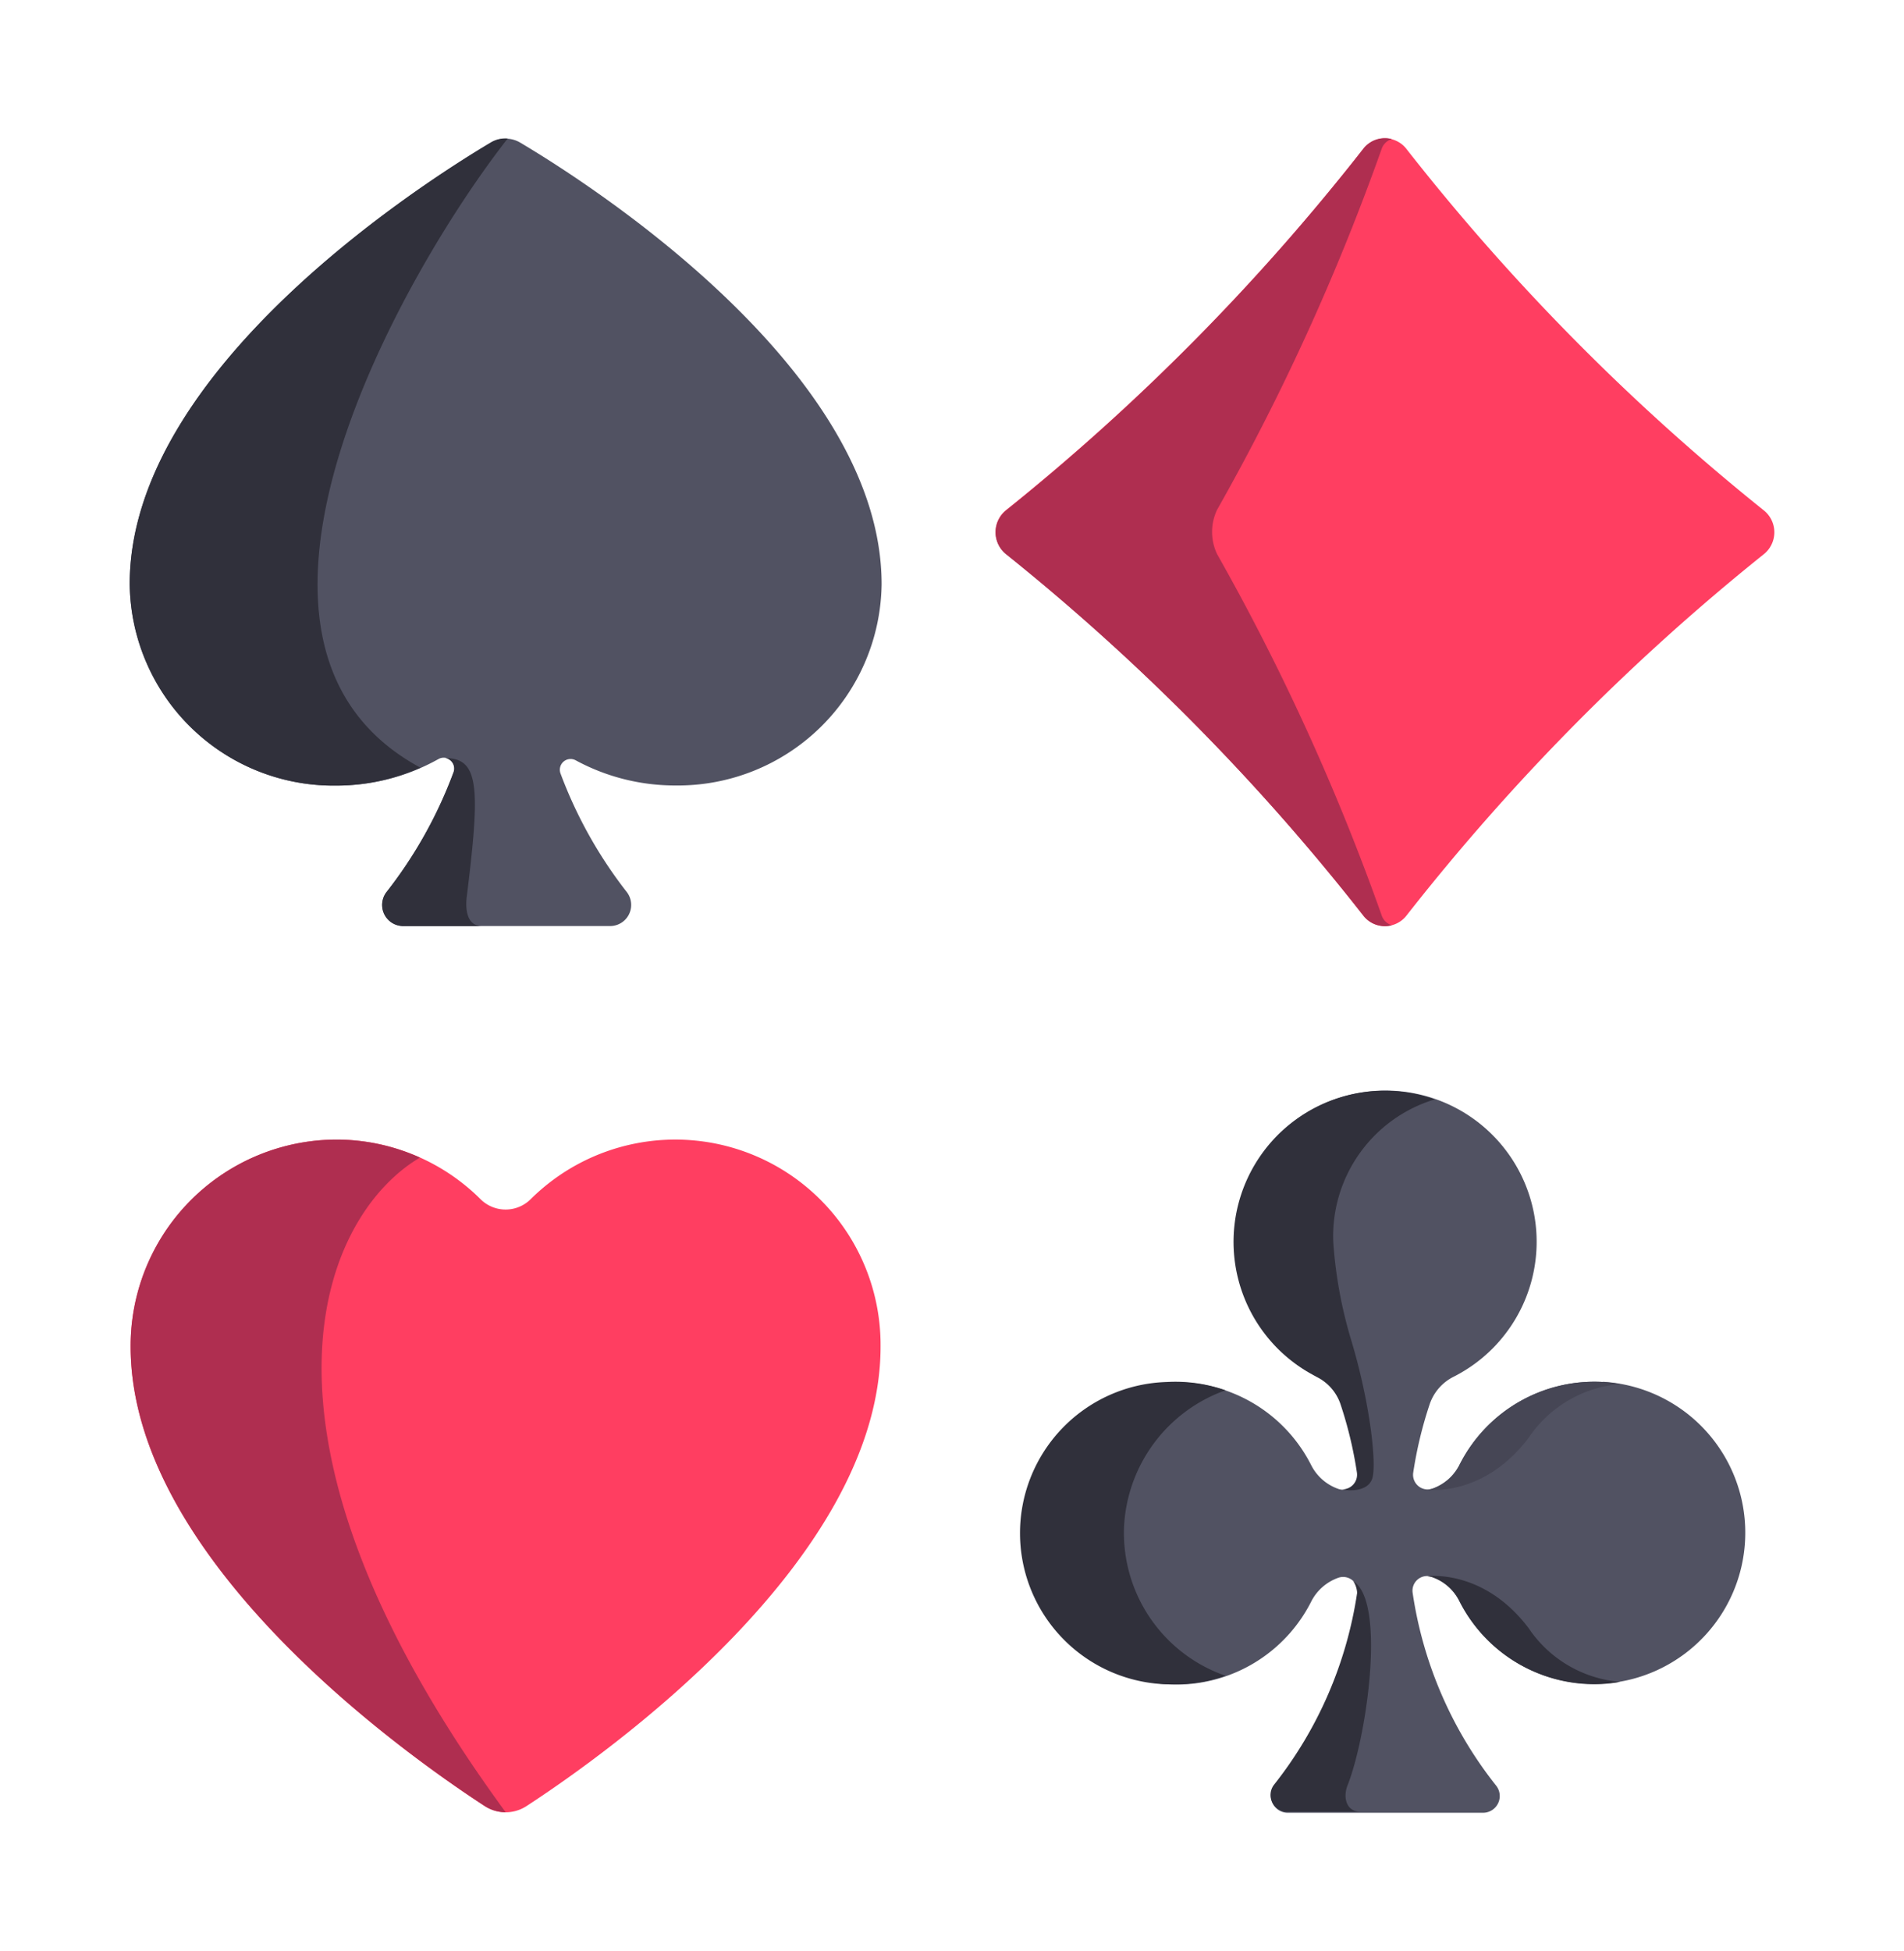
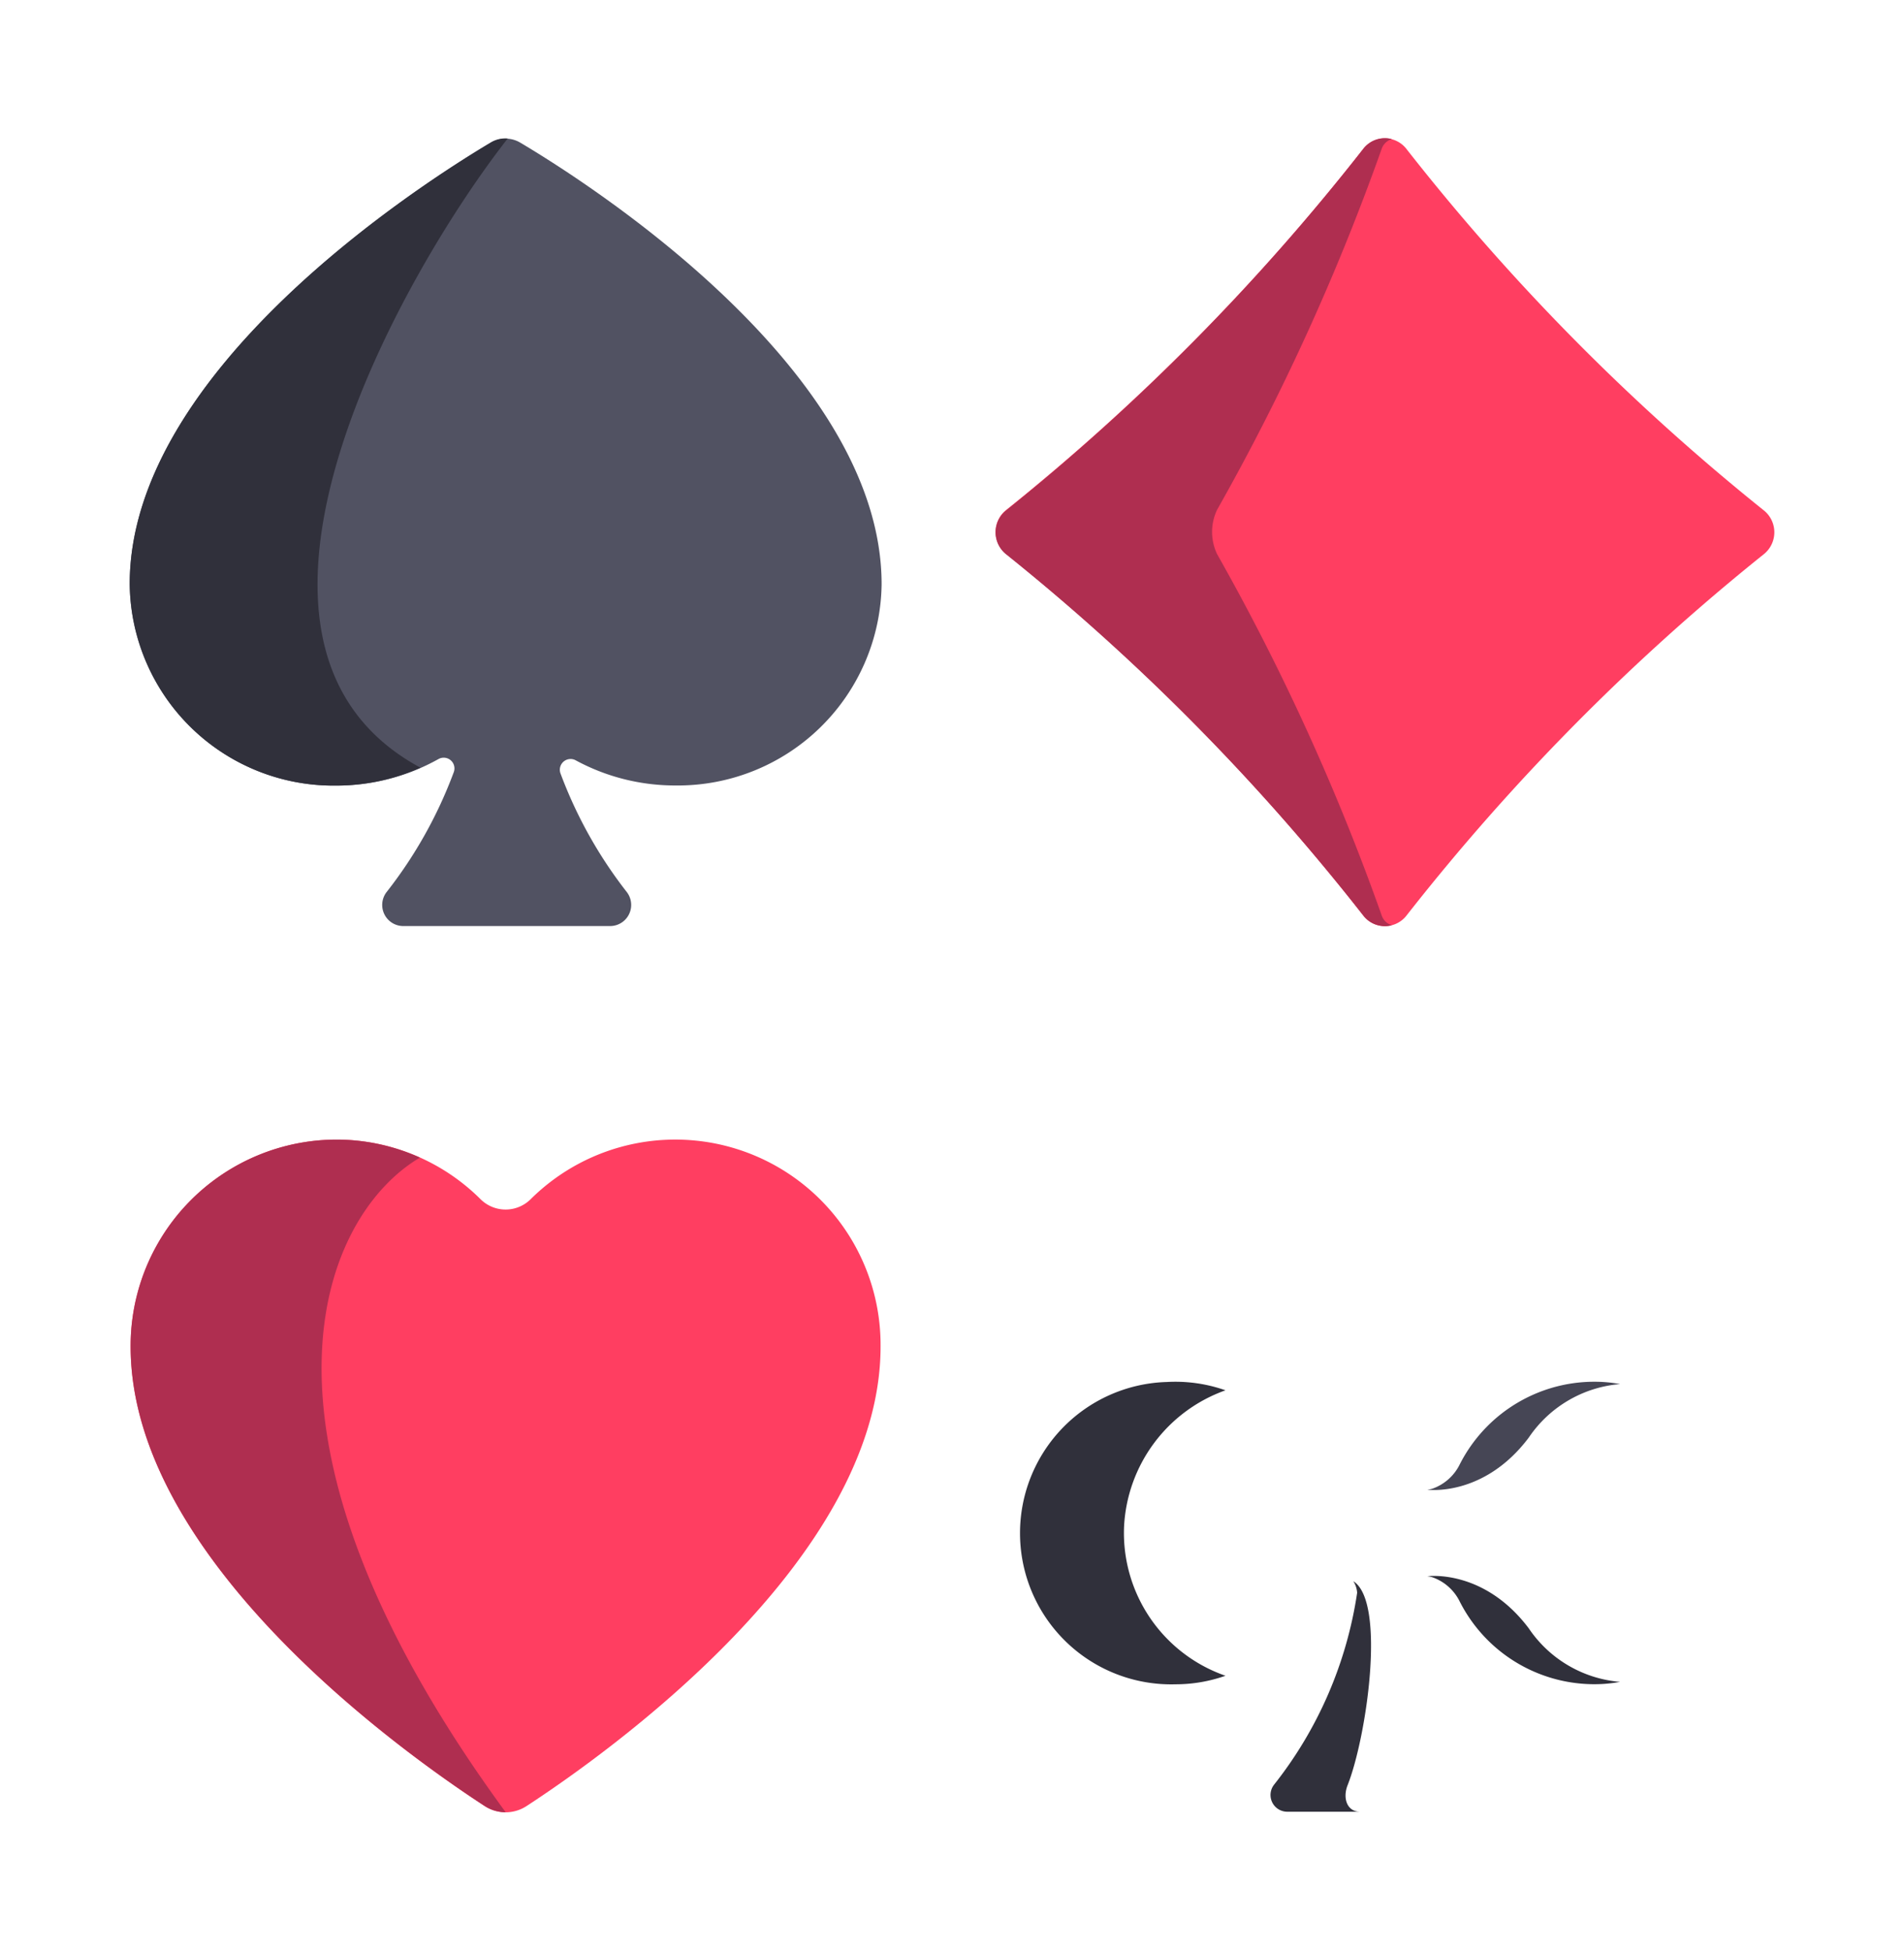
<svg xmlns="http://www.w3.org/2000/svg" id="Layer_1" data-name="Layer 1" viewBox="0 0 165 169">
  <defs>
    <style>.cls-1{fill:#ff3e61;}.cls-2{fill:#af2e50;}.cls-3{fill:#515262;}.cls-4{fill:#30303b;}.cls-5{fill:#464655;}</style>
  </defs>
  <title>Baccarat</title>
  <path class="cls-1" d="M11.32,116.65A17.87,17.87,0,0,1,29.14,98.73a17.69,17.69,0,0,1,12.51,5.17,3.08,3.08,0,0,0,4.33,0,17.79,17.79,0,0,1,30.33,12.76h0c0,18.51-23.84,35.35-30.68,39.81a3.32,3.32,0,0,1-3.63,0c-6.84-4.45-30.68-21.29-30.68-39.81" />
  <path class="cls-2" d="M36.39,100.29a17.61,17.61,0,0,0-7.25-1.56,17.87,17.87,0,0,0-17.82,17.92c0,18.51,23.84,35.35,30.68,39.81a3.33,3.33,0,0,0,1.82.54C19.46,123.76,28.13,105.15,36.39,100.29Z" />
-   <path class="cls-3" d="M138.93,119.73a13.08,13.08,0,0,0-12.43,7.14,4.18,4.18,0,0,1-2.39,2.11h0a1.27,1.27,0,0,1-1.64-1.4,35.19,35.19,0,0,1,1.43-5.94,4.15,4.15,0,0,1,2.08-2.37,13.1,13.1,0,1,0-11.83,0,4.1,4.1,0,0,1,2.06,2.34,35.23,35.23,0,0,1,1.43,5.95A1.27,1.27,0,0,1,116,129h0a4.18,4.18,0,0,1-2.39-2.1,13.1,13.1,0,1,0,0,11.89,4.2,4.2,0,0,1,2.4-2.11h0a1.27,1.27,0,0,1,1.64,1.4,35.11,35.11,0,0,1-7.21,16.64,1.45,1.45,0,0,0,1.15,2.33h16.93a1.45,1.45,0,0,0,1.15-2.33A35.11,35.11,0,0,1,122.42,138a1.27,1.27,0,0,1,1.64-1.4h0a4.19,4.19,0,0,1,2.4,2.11,13.1,13.1,0,1,0,12.43-19Z" />
  <path class="cls-4" d="M97.41,132.27a13.24,13.24,0,0,1,8.79-11.82,13.08,13.08,0,0,0-5.09-.72,13.1,13.1,0,0,0,.77,26.19,13,13,0,0,0,4.32-.74A13.1,13.1,0,0,1,97.41,132.27Z" />
-   <path class="cls-4" d="M117.12,116.19a38.61,38.61,0,0,1-1.58-8.58,12.39,12.39,0,0,1,8.78-12.36,12.76,12.76,0,0,0-3.76-.74,13.09,13.09,0,0,0-7,24.48h0l.54.3a4.1,4.1,0,0,1,2.06,2.34,35.2,35.2,0,0,1,1.43,5.95,1.27,1.27,0,0,1-1.27,1.45h0c.31.11,2.2.31,2.6-.94S118.72,121.53,117.12,116.19Z" />
  <path class="cls-5" d="M138.93,119.73a13.08,13.08,0,0,0-12.43,7.14,4.18,4.18,0,0,1-2.39,2.11,2.56,2.56,0,0,1-.42.08h0s4.88.68,8.79-4.51a10.6,10.6,0,0,1,7.92-4.64A12.63,12.63,0,0,0,138.93,119.73Z" />
  <path class="cls-4" d="M138.93,145.89a13.08,13.08,0,0,1-12.43-7.14,4.18,4.18,0,0,0-2.39-2.11,2.56,2.56,0,0,0-.42-.08h0s4.88-.68,8.79,4.51a10.6,10.6,0,0,0,7.92,4.64A12.62,12.62,0,0,1,138.93,145.89Z" />
  <path class="cls-4" d="M116.78,154.67c1.66-4.19,3.35-15.9.5-17.68a2.11,2.11,0,0,1,.33,1,35.11,35.11,0,0,1-7.21,16.64,1.45,1.45,0,0,0,1.15,2.33h6.38C116.73,157,116.34,155.79,116.78,154.67Z" />
  <path class="cls-1" d="M121.91,12.94A191.49,191.49,0,0,0,152.83,44.2a2.43,2.43,0,0,1,0,3.83,191.48,191.48,0,0,0-30.92,31.26,2.37,2.37,0,0,1-3.79,0A191.48,191.48,0,0,0,87.21,48a2.43,2.43,0,0,1,0-3.83,191.49,191.49,0,0,0,30.92-31.26A2.37,2.37,0,0,1,121.91,12.94Z" />
  <path class="cls-2" d="M119.73,79.29A197.6,197.6,0,0,0,105.47,48a4.47,4.47,0,0,1,0-3.83,197.57,197.57,0,0,0,14.26-31.26,1.33,1.33,0,0,1,.89-.86,2.36,2.36,0,0,0-2.49.86A191.49,191.49,0,0,1,87.21,44.21a2.43,2.43,0,0,0,0,3.83,191.48,191.48,0,0,1,30.92,31.26,2.36,2.36,0,0,0,2.49.86A1.33,1.33,0,0,1,119.73,79.29Z" />
  <path class="cls-3" d="M45.09,12.36a2.48,2.48,0,0,0-2.54,0c-6,3.57-31.31,19.72-31.31,38.26A17.66,17.66,0,0,0,29.1,68.06,18.08,18.08,0,0,0,38,65.76a.93.93,0,0,1,1.33,1.12A38.51,38.51,0,0,1,33.49,77.3,1.83,1.83,0,0,0,35,80.23H52.84a1.83,1.83,0,0,0,1.49-2.93A38.51,38.51,0,0,1,48.57,67a.93.93,0,0,1,1.32-1.13,18.07,18.07,0,0,0,8.65,2.18A17.66,17.66,0,0,0,76.4,50.62C76.4,32.08,51.1,15.93,45.09,12.36Z" />
  <path class="cls-4" d="M36.44,66.51C16.36,55.68,35.22,23.18,44,12a2.46,2.46,0,0,0-1.45.33c-6,3.57-31.31,19.72-31.31,38.26A17.66,17.66,0,0,0,29.1,68.06,18.11,18.11,0,0,0,36.44,66.51Z" />
-   <path class="cls-4" d="M40.45,77.68c1.16-9.36,1.11-12-1.85-12a.92.92,0,0,1,.7,1.22A38.49,38.49,0,0,1,33.48,77.3,1.83,1.83,0,0,0,35,80.23h6.76C40.39,80.23,40.33,78.62,40.45,77.68Z" />
</svg>